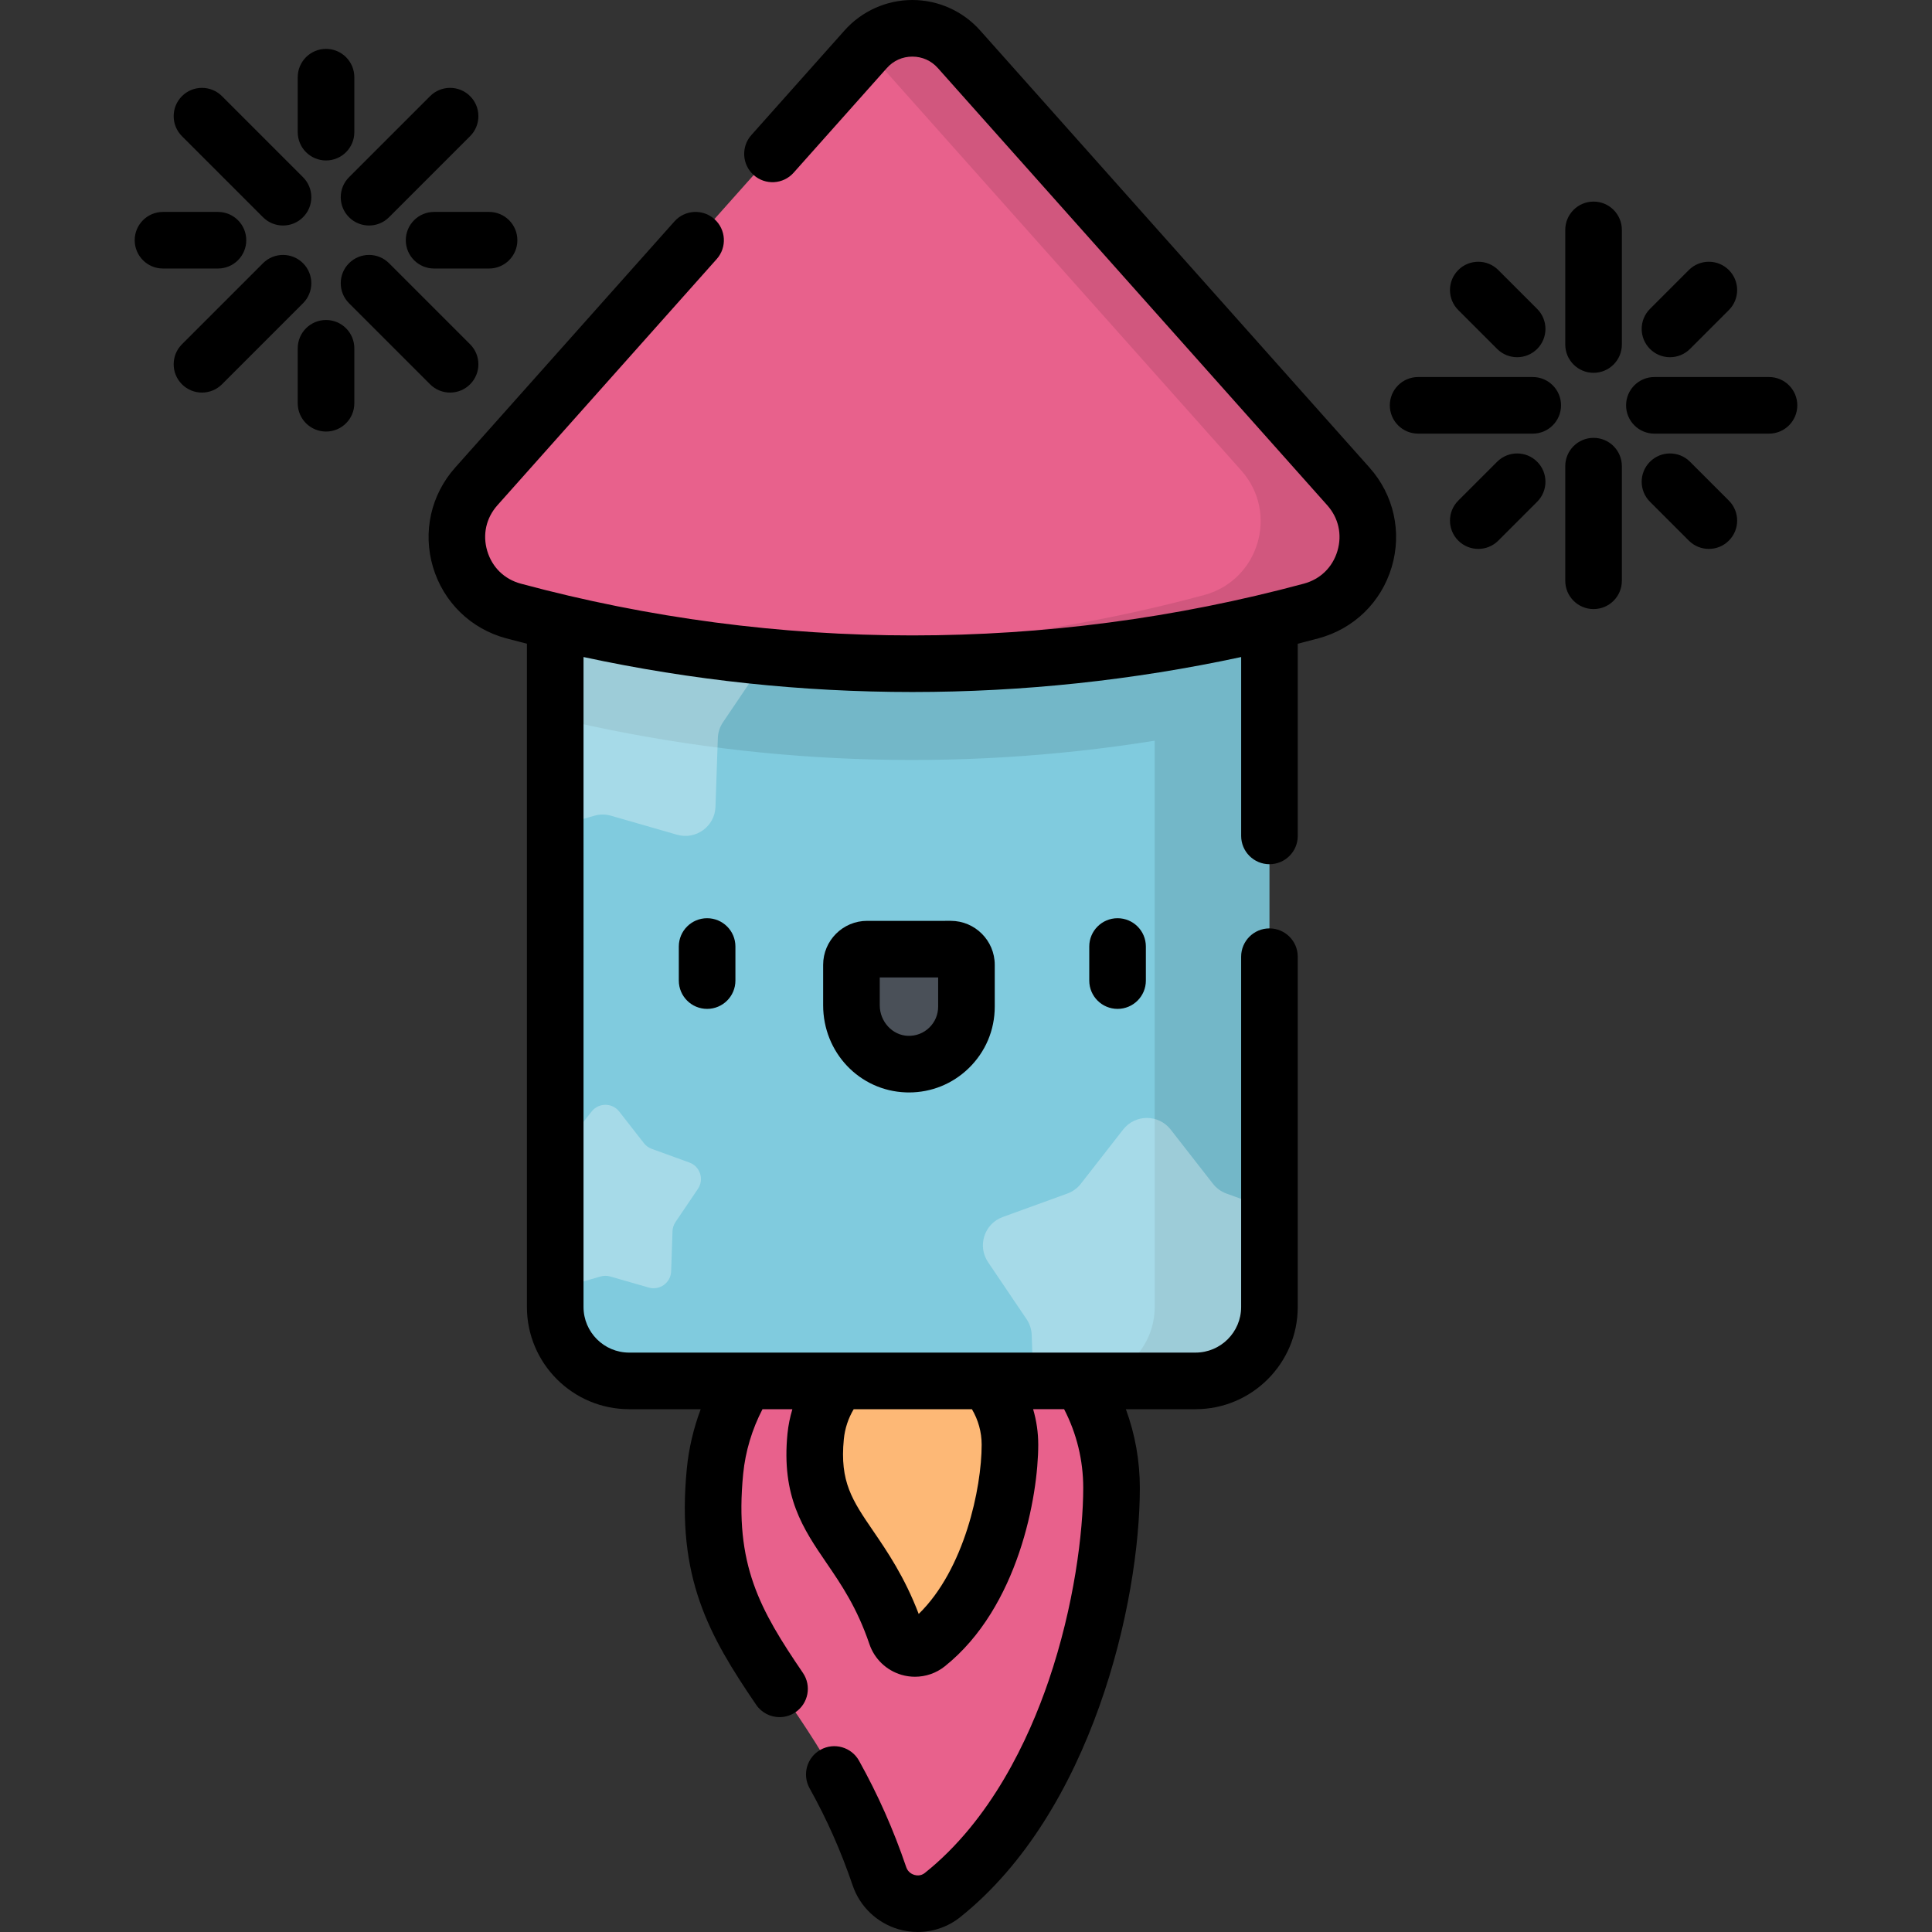
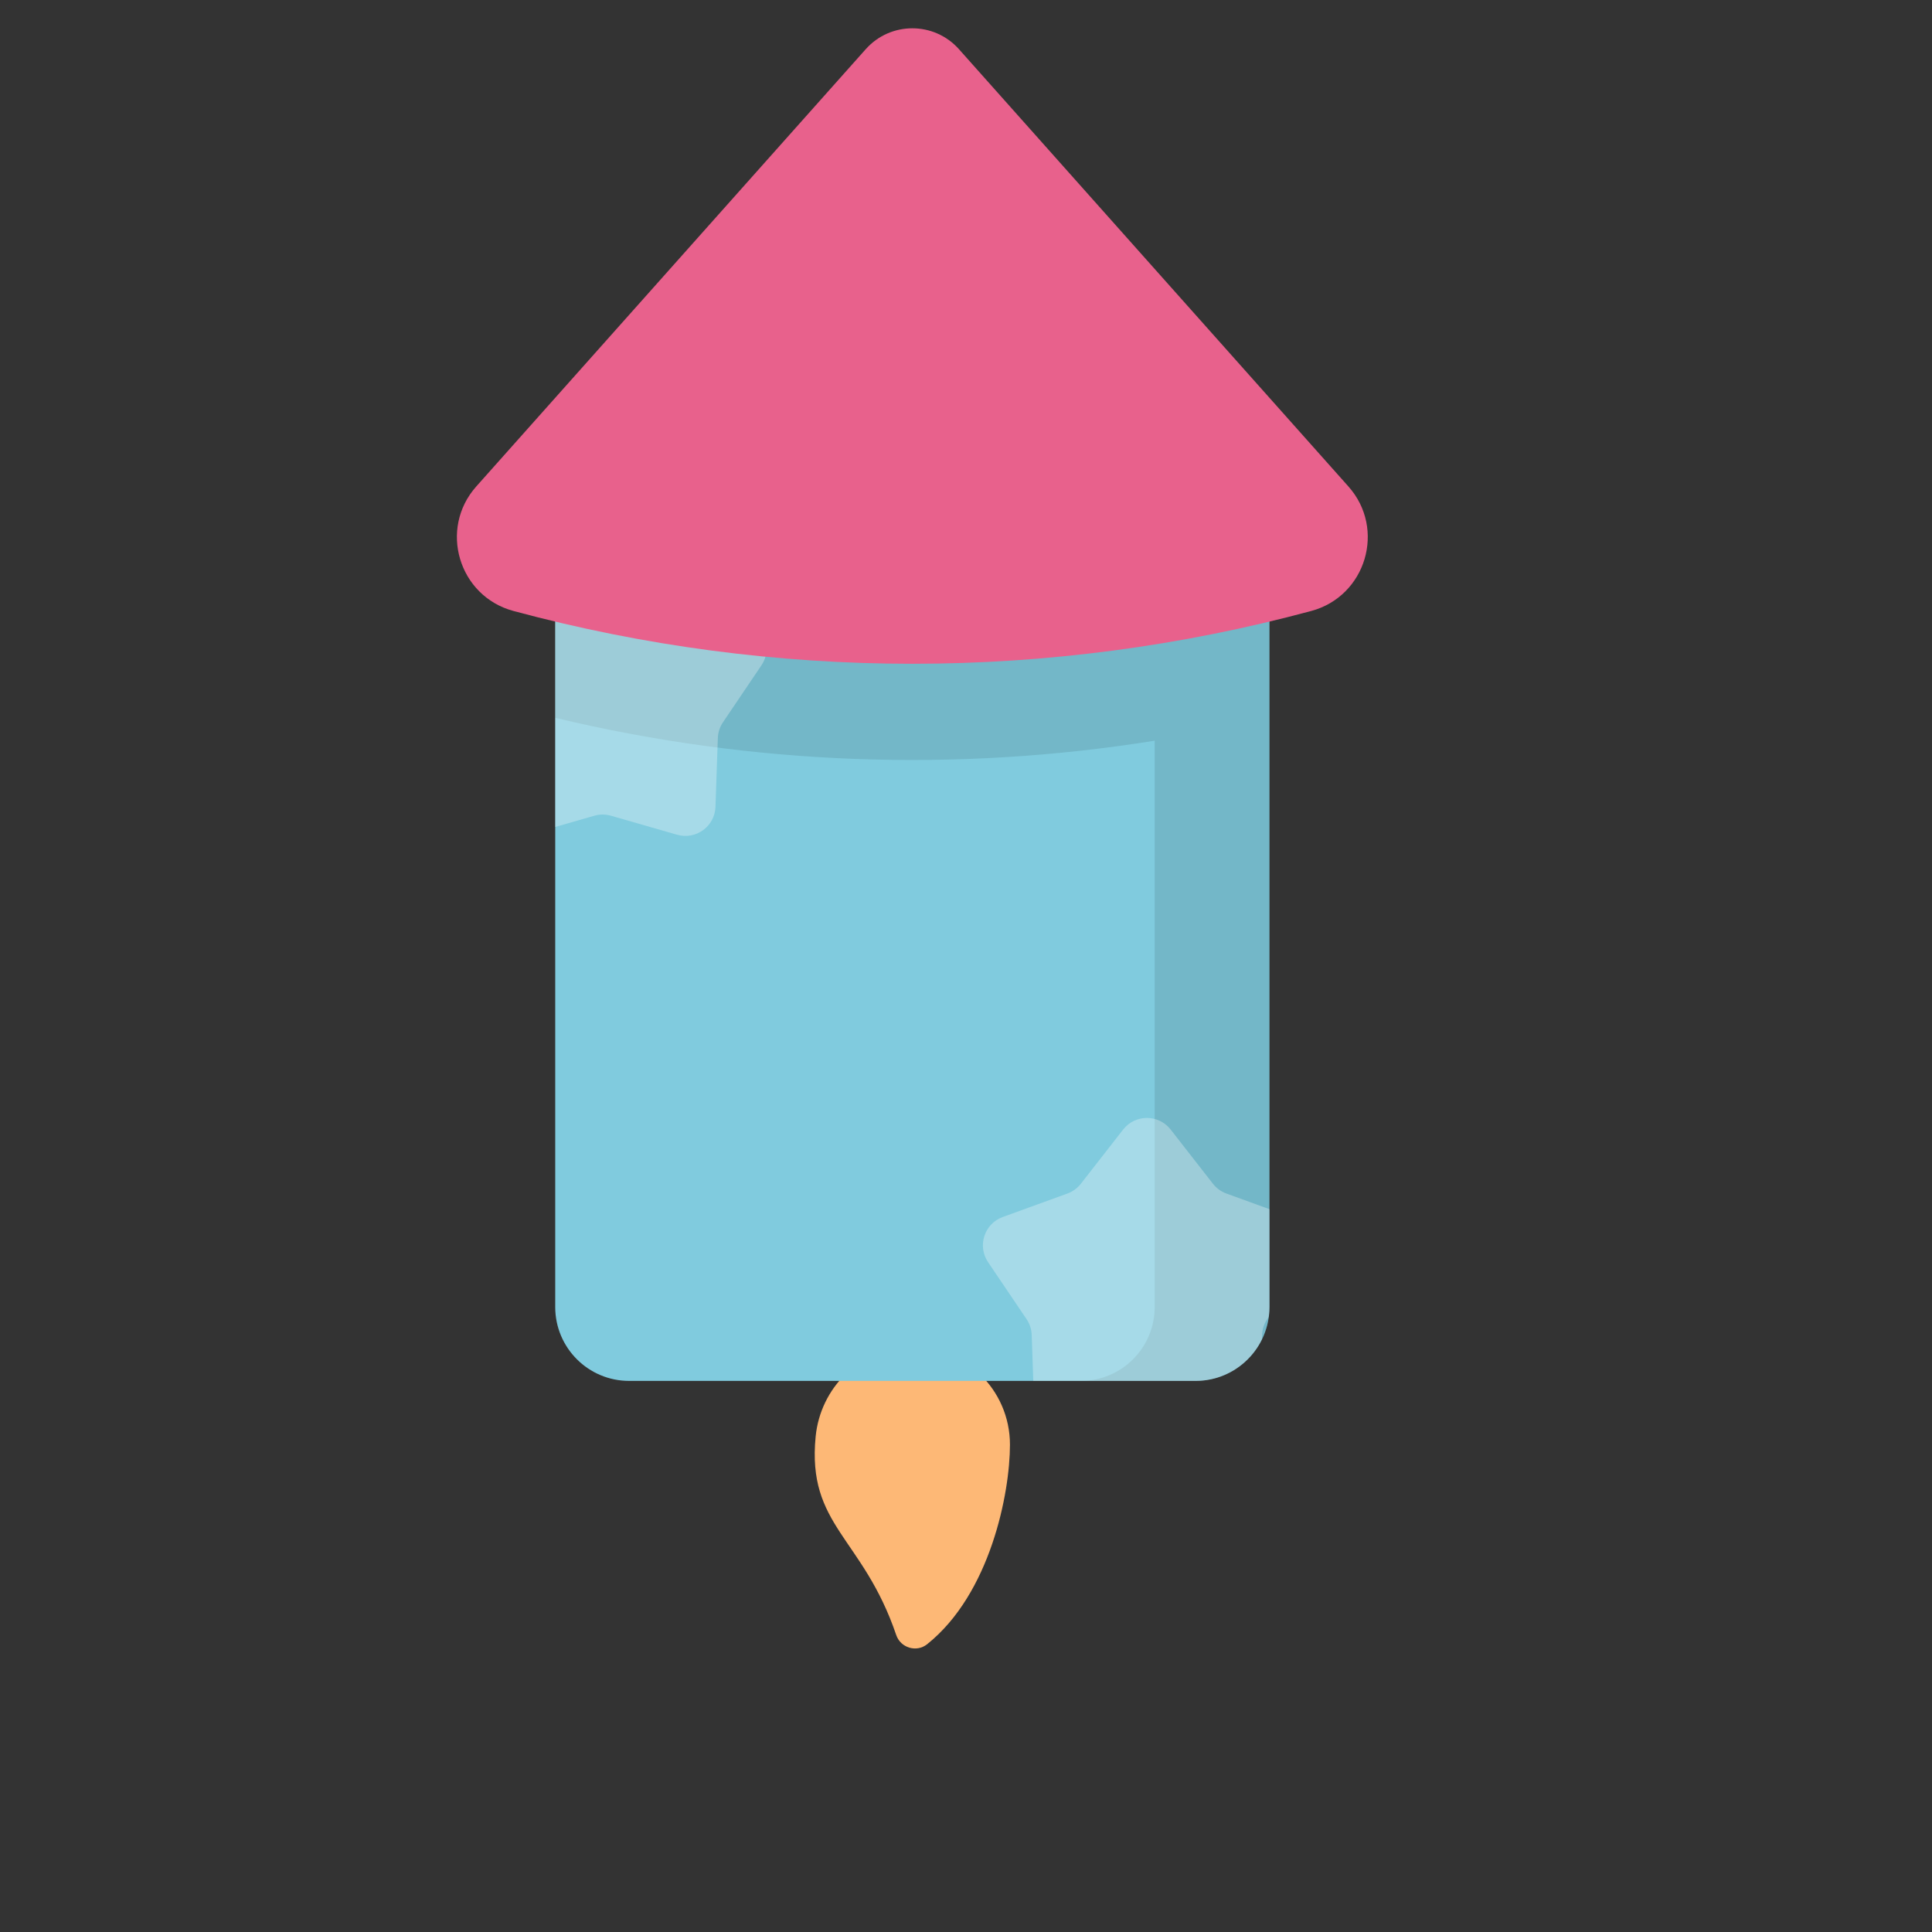
<svg xmlns="http://www.w3.org/2000/svg" id="Capa_1" x="0px" y="0px" viewBox="0 0 512.001 512.001" style="enable-background:new 0 0 512.001 512.001;" xml:space="preserve">
  <rect x="0" y="0" width="512.001" height="512.001" fill="#333333" stroke="none" />
-   <path style="fill:#E8618C;" d="M294.572,394.285c0,26.195-10.598,80.63-44.805,107.935c-5.723,4.568-14.34,1.971-16.696-4.962 c-18.027-53.046-48.343-59.03-43.583-107.412c2.573-26.151,23.562-47.239,49.816-48.392 C269.596,340.124,294.572,364.288,294.572,394.285z" />
  <path style="fill:#FDB876;" d="M267.649,382.853c0,12.836-5.193,39.51-21.954,52.89c-2.804,2.238-7.027,0.966-8.182-2.431 c-8.834-25.993-23.688-28.925-21.356-52.634c1.261-12.815,11.546-23.147,24.41-23.712 C255.41,356.314,267.649,368.154,267.649,382.853z" />
  <path style="fill:#80CBDE;" d="M336.421,140.769H147.14v205.596c0,10.819,8.771,19.59,19.59,19.59h150.1 c10.819,0,19.59-8.771,19.59-19.59V140.769z" />
  <path style="opacity:0.1;enable-background:new ;" d="M147.14,140.769v49.465c52.136,12.489,106.125,14.505,158.862,6.062 v150.069c0,10.819-8.771,19.59-19.59,19.59h30.418c10.819,0,19.59-8.771,19.59-19.59V140.769H147.14z" />
-   <path style="fill:#4A5058;" d="M256.119,266.773c0,8.6-7.125,15.537-15.794,15.228c-8.258-0.294-14.683-7.331-14.683-15.594v-10.718 c0-2.295,1.86-4.155,4.155-4.155h22.167c2.295,0,4.155,1.86,4.155,4.155V266.773z" />
  <g>
    <path style="opacity:0.3;fill:#FFFFFF;enable-background:new ;" d="M325.01,316.301c-1.41-0.512-2.647-1.41-3.569-2.593 l-11.209-14.369c-3.195-4.096-9.391-4.096-12.587,0l-11.209,14.369c-0.922,1.182-2.159,2.081-3.569,2.593l-17.13,6.22 c-4.883,1.773-6.798,7.665-3.889,11.971l10.202,15.101c0.84,1.243,1.312,2.697,1.363,4.196l0.416,12.166h43.002 c7.74,0,14.412-4.5,17.594-11.017l0.039-1.149c0.051-1.499,0.524-2.953,1.363-4.196l0.394-0.584 c0.117-0.867,0.199-1.745,0.199-2.645v-25.92L325.01,316.301z" />
    <path style="opacity:0.3;fill:#FFFFFF;enable-background:new ;" d="M197.91,164.333l-17.13-6.22 c-1.41-0.512-2.647-1.411-3.569-2.593l-11.209-14.369c-0.106-0.136-0.223-0.255-0.335-0.381h-11.916 c-0.112,0.127-0.229,0.246-0.335,0.381l-6.275,8.043v69.962l10.362-2.98c1.441-0.415,2.97-0.415,4.411,0l17.514,5.036 c4.993,1.436,10.005-2.206,10.183-7.398l0.623-18.214c0.051-1.499,0.524-2.953,1.363-4.196l10.202-15.101 C204.708,171.999,202.793,166.107,197.91,164.333z" />
-     <path style="opacity:0.3;fill:#FFFFFF;enable-background:new ;" d="M182.695,308.082l-9.979-3.624 c-0.821-0.298-1.542-0.822-2.079-1.511l-6.53-8.371c-1.862-2.386-5.471-2.386-7.333,0l-6.53,8.371 c-0.537,0.689-1.258,1.212-2.079,1.511l-1.024,0.372v36.535c0.587,0.067,1.198,0.029,1.811-0.147l10.203-2.934 c0.84-0.241,1.73-0.241,2.57,0l10.204,2.934c2.909,0.837,5.829-1.285,5.932-4.31l0.363-10.611c0.03-0.873,0.305-1.72,0.794-2.444 l5.943-8.797C186.655,312.548,185.54,309.115,182.695,308.082z" />
  </g>
  <path style="fill:#E8618C;" d="M229.427,13.04L126.223,128.91c-10.012,11.241-4.687,29.089,9.848,33.006l0,0 c69.238,18.657,142.18,18.657,211.419,0l0,0c14.535-3.917,19.861-21.765,9.848-33.006L254.135,13.04 C247.555,5.653,236.006,5.653,229.427,13.04z" />
-   <path style="opacity:0.1;enable-background:new ;" d="M357.338,128.91L254.135,13.04c-6.566-7.372-18.079-7.384-24.666-0.042 l99.479,111.688c10.012,11.241,4.687,29.089-9.848,33.006l0,0c-49.433,13.32-100.753,17.123-151.266,11.424 c59.537,11.02,120.929,8.625,179.655-7.2l0,0C362.025,157.999,367.35,140.151,357.338,128.91z" />
-   <path d="M65.262,63.662c0-4.142-3.357-7.5-7.5-7.5H43.195c-4.143,0-7.5,3.358-7.5,7.5s3.357,7.5,7.5,7.5h14.567 C61.905,71.162,65.262,67.804,65.262,63.662z M86.402,84.801c-4.143,0-7.5,3.358-7.5,7.5v14.567c0,4.142,3.357,7.5,7.5,7.5 c4.143,0,7.5-3.358,7.5-7.5V92.301C93.902,88.159,90.544,84.801,86.402,84.801z M80.308,69.756c-2.93-2.929-7.678-2.929-10.608,0 L48.221,91.235c-2.929,2.929-2.929,7.678,0,10.606c1.465,1.464,3.385,2.197,5.304,2.197c1.919,0,3.839-0.732,5.304-2.197 l21.479-21.479C83.237,77.433,83.237,72.685,80.308,69.756z M69.7,57.568c1.465,1.465,3.384,2.197,5.304,2.197 c1.919,0,3.839-0.732,5.304-2.197c2.929-2.929,2.929-7.677,0-10.607L58.829,25.482c-2.929-2.929-7.677-2.93-10.607,0 c-2.929,2.929-2.929,7.678,0,10.607L69.7,57.568z M92.496,69.756c-2.929,2.929-2.929,7.677,0,10.606l21.479,21.479 c1.465,1.465,3.384,2.197,5.304,2.197c1.919,0,3.839-0.732,5.304-2.197c2.929-2.929,2.929-7.678,0-10.606l-21.479-21.479 C100.173,66.827,95.425,66.826,92.496,69.756z M442.563,94.667c1.919,0,3.839-0.732,5.304-2.197l10.3-10.301 c2.929-2.929,2.929-7.678-0.001-10.607c-2.928-2.929-7.677-2.928-10.606,0l-10.3,10.301c-2.929,2.929-2.929,7.678,0.001,10.607 C438.723,93.935,440.643,94.667,442.563,94.667z M86.402,42.524c4.143,0,7.5-3.358,7.5-7.5V20.456c0-4.142-3.357-7.5-7.5-7.5 c-4.143,0-7.5,3.358-7.5,7.5v14.567C78.902,39.166,82.259,42.524,86.402,42.524z M396.757,92.47 c1.465,1.464,3.385,2.197,5.304,2.197s3.839-0.732,5.304-2.197c2.929-2.929,2.929-7.678,0-10.606l-10.301-10.301 c-2.93-2.929-7.678-2.929-10.607,0c-2.929,2.929-2.929,7.678,0,10.607L396.757,92.47z M107.541,63.662c0,4.142,3.357,7.5,7.5,7.5 h14.567c4.143,0,7.5-3.358,7.5-7.5s-3.357-7.5-7.5-7.5h-14.567C110.898,56.162,107.541,59.52,107.541,63.662z M92.496,57.568 c1.465,1.464,3.385,2.197,5.304,2.197c1.919,0,3.839-0.732,5.304-2.197l21.479-21.479c2.929-2.929,2.929-7.678,0-10.607 c-2.93-2.929-7.678-2.929-10.607,0l-21.48,21.48C89.567,49.891,89.567,54.64,92.496,57.568z M422.311,53.424 c-4.143,0-7.5,3.358-7.5,7.5V91.3c0,4.142,3.357,7.5,7.5,7.5s7.5-3.358,7.5-7.5V60.924 C429.811,56.782,426.454,53.424,422.311,53.424z M422.311,116.036c-4.143,0-7.5,3.358-7.5,7.5v30.376c0,4.142,3.357,7.5,7.5,7.5 s7.5-3.358,7.5-7.5v-30.376C429.811,119.394,426.454,116.036,422.311,116.036z M468.806,99.918h-30.376c-4.143,0-7.5,3.358-7.5,7.5 s3.357,7.5,7.5,7.5h30.376c4.143,0,7.5-3.358,7.5-7.5S472.949,99.918,468.806,99.918z M447.867,122.366 c-2.93-2.929-7.679-2.929-10.607,0c-2.93,2.929-2.93,7.677-0.001,10.606l10.3,10.3c1.465,1.465,3.384,2.197,5.304,2.197 c1.919,0,3.839-0.732,5.303-2.197c2.93-2.929,2.93-7.677,0.001-10.606L447.867,122.366z M406.193,99.918h-30.375 c-4.142,0-7.5,3.358-7.5,7.5s3.358,7.5,7.5,7.5h30.375c4.143,0,7.5-3.358,7.5-7.5S410.336,99.918,406.193,99.918z M179.893,250.837 v9.028c0,4.142,3.357,7.5,7.5,7.5c4.143,0,7.5-3.358,7.5-7.5v-9.028c0-4.142-3.357-7.5-7.5-7.5 C183.251,243.337,179.893,246.694,179.893,250.837z M396.758,122.366l-10.301,10.3c-2.93,2.929-2.93,7.677-0.001,10.606 c1.465,1.465,3.384,2.197,5.304,2.197c1.919,0,3.839-0.732,5.303-2.197l10.301-10.3c2.93-2.929,2.93-7.677,0.001-10.606 C404.436,119.437,399.687,119.437,396.758,122.366z M288.667,250.837v9.028c0,4.142,3.357,7.5,7.5,7.5s7.5-3.358,7.5-7.5v-9.028 c0-4.142-3.357-7.5-7.5-7.5S288.667,246.694,288.667,250.837z M229.797,244.034c-6.427,0-11.655,5.229-11.655,11.655v10.718 c0,12.51,9.627,22.652,21.917,23.089c0.279,0.01,0.558,0.015,0.836,0.015c5.922,0,11.496-2.247,15.775-6.376 c4.482-4.325,6.949-10.136,6.949-16.363v-11.083c0-6.427-5.229-11.655-11.655-11.655L229.797,244.034L229.797,244.034z M248.62,266.774c0,2.119-0.84,4.097-2.366,5.569c-1.523,1.471-3.524,2.235-5.661,2.164c-4.108-0.146-7.45-3.78-7.45-8.099v-7.373 h15.477L248.62,266.774L248.62,266.774z M259.735,8.052C255.177,2.935,248.633,0,241.781,0c-6.853,0-13.396,2.935-17.954,8.052 l-24.712,27.744c-2.755,3.093-2.48,7.833,0.612,10.589c3.095,2.756,7.835,2.481,10.589-0.612l24.712-27.744 c1.739-1.953,4.138-3.028,6.753-3.028c2.615,0,5.014,1.076,6.753,3.028l103.203,115.87c3.004,3.373,3.986,7.79,2.695,12.117 c-1.291,4.328-4.533,7.484-8.894,8.659c-67.88,18.291-139.637,18.291-207.517,0c-4.36-1.175-7.602-4.331-8.893-8.659 c-1.292-4.328-0.31-8.745,2.694-12.117l58.116-65.248c2.755-3.093,2.48-7.834-0.612-10.589c-3.093-2.755-7.834-2.48-10.589,0.612 l-58.116,65.247c-6.444,7.236-8.638,17.098-5.867,26.383s10.01,16.333,19.365,18.853c1.837,0.495,3.678,0.969,5.52,1.438v175.769 c0,14.938,12.153,27.09,27.091,27.09h18.962c-1.883,5.039-3.142,10.31-3.668,15.657c-2.849,28.955,5.814,44.24,18.364,62.671 c1.451,2.132,3.808,3.279,6.206,3.279c1.453,0,2.923-0.421,4.214-1.301c3.424-2.331,4.309-6.997,1.979-10.42 c-11.431-16.788-18.2-28.715-15.835-52.759c0.587-5.96,2.352-11.803,5.116-17.126h7.922c-0.628,2.102-1.079,4.267-1.298,6.488 c-1.645,16.709,4.174,25.229,10.335,34.25c3.979,5.828,8.095,11.853,11.383,21.53c1.332,3.918,4.507,6.955,8.493,8.122 c1.176,0.344,2.38,0.513,3.576,0.513c2.838,0,5.631-0.95,7.893-2.755c19.598-15.643,24.775-45.271,24.775-58.751 c0-3.205-0.469-6.367-1.357-9.398h8.214c3.32,6.413,5.066,13.537,5.066,20.83c0,11.721-2.41,31.308-9.173,51.13 c-5.295,15.519-15.286,36.956-32.81,50.944c-1.055,0.842-2.188,0.683-2.768,0.512c-0.487-0.142-1.673-0.625-2.148-2.026 c-3.39-9.973-7.485-19.21-12.521-28.239c-2.017-3.618-6.587-4.913-10.203-2.897c-3.617,2.018-4.914,6.586-2.896,10.204 c4.589,8.229,8.324,16.654,11.419,25.76c1.9,5.593,6.438,9.927,12.137,11.595c1.68,0.492,3.399,0.732,5.105,0.732 c4.043,0,8.019-1.351,11.233-3.918c34.941-27.892,47.626-83.335,47.626-113.797c0-7.16-1.262-14.2-3.7-20.83h18.457 c14.938,0,27.09-12.153,27.09-27.09v-92.829c0-4.142-3.357-7.5-7.5-7.5c-4.142,0-7.5,3.358-7.5,7.5v92.829 c0,6.667-5.424,12.09-12.09,12.09H166.731c-6.667,0-12.091-5.424-12.091-12.09V174.122c28.695,6.177,57.914,9.27,87.141,9.269 c29.219-0.001,58.446-3.094,87.14-9.27v47.407c0,4.142,3.358,7.5,7.5,7.5c4.143,0,7.5-3.358,7.5-7.5v-50.933 c1.842-0.469,3.684-0.943,5.521-1.439c9.355-2.521,16.595-9.569,19.365-18.853c2.771-9.285,0.576-19.147-5.868-26.383L259.735,8.052 z M223.622,381.412c0.28-2.846,1.178-5.545,2.615-7.957h31.331c1.678,2.826,2.582,6.071,2.582,9.398 c0,11.529-4.582,33.066-16.683,44.862c-3.76-9.84-8.318-16.515-12.051-21.98C225.863,397.604,222.511,392.696,223.622,381.412z" />
  <g> </g>
  <g> </g>
  <g> </g>
  <g> </g>
  <g> </g>
  <g> </g>
  <g> </g>
  <g> </g>
  <g> </g>
  <g> </g>
  <g> </g>
  <g> </g>
  <g> </g>
  <g> </g>
  <g> </g>
</svg>